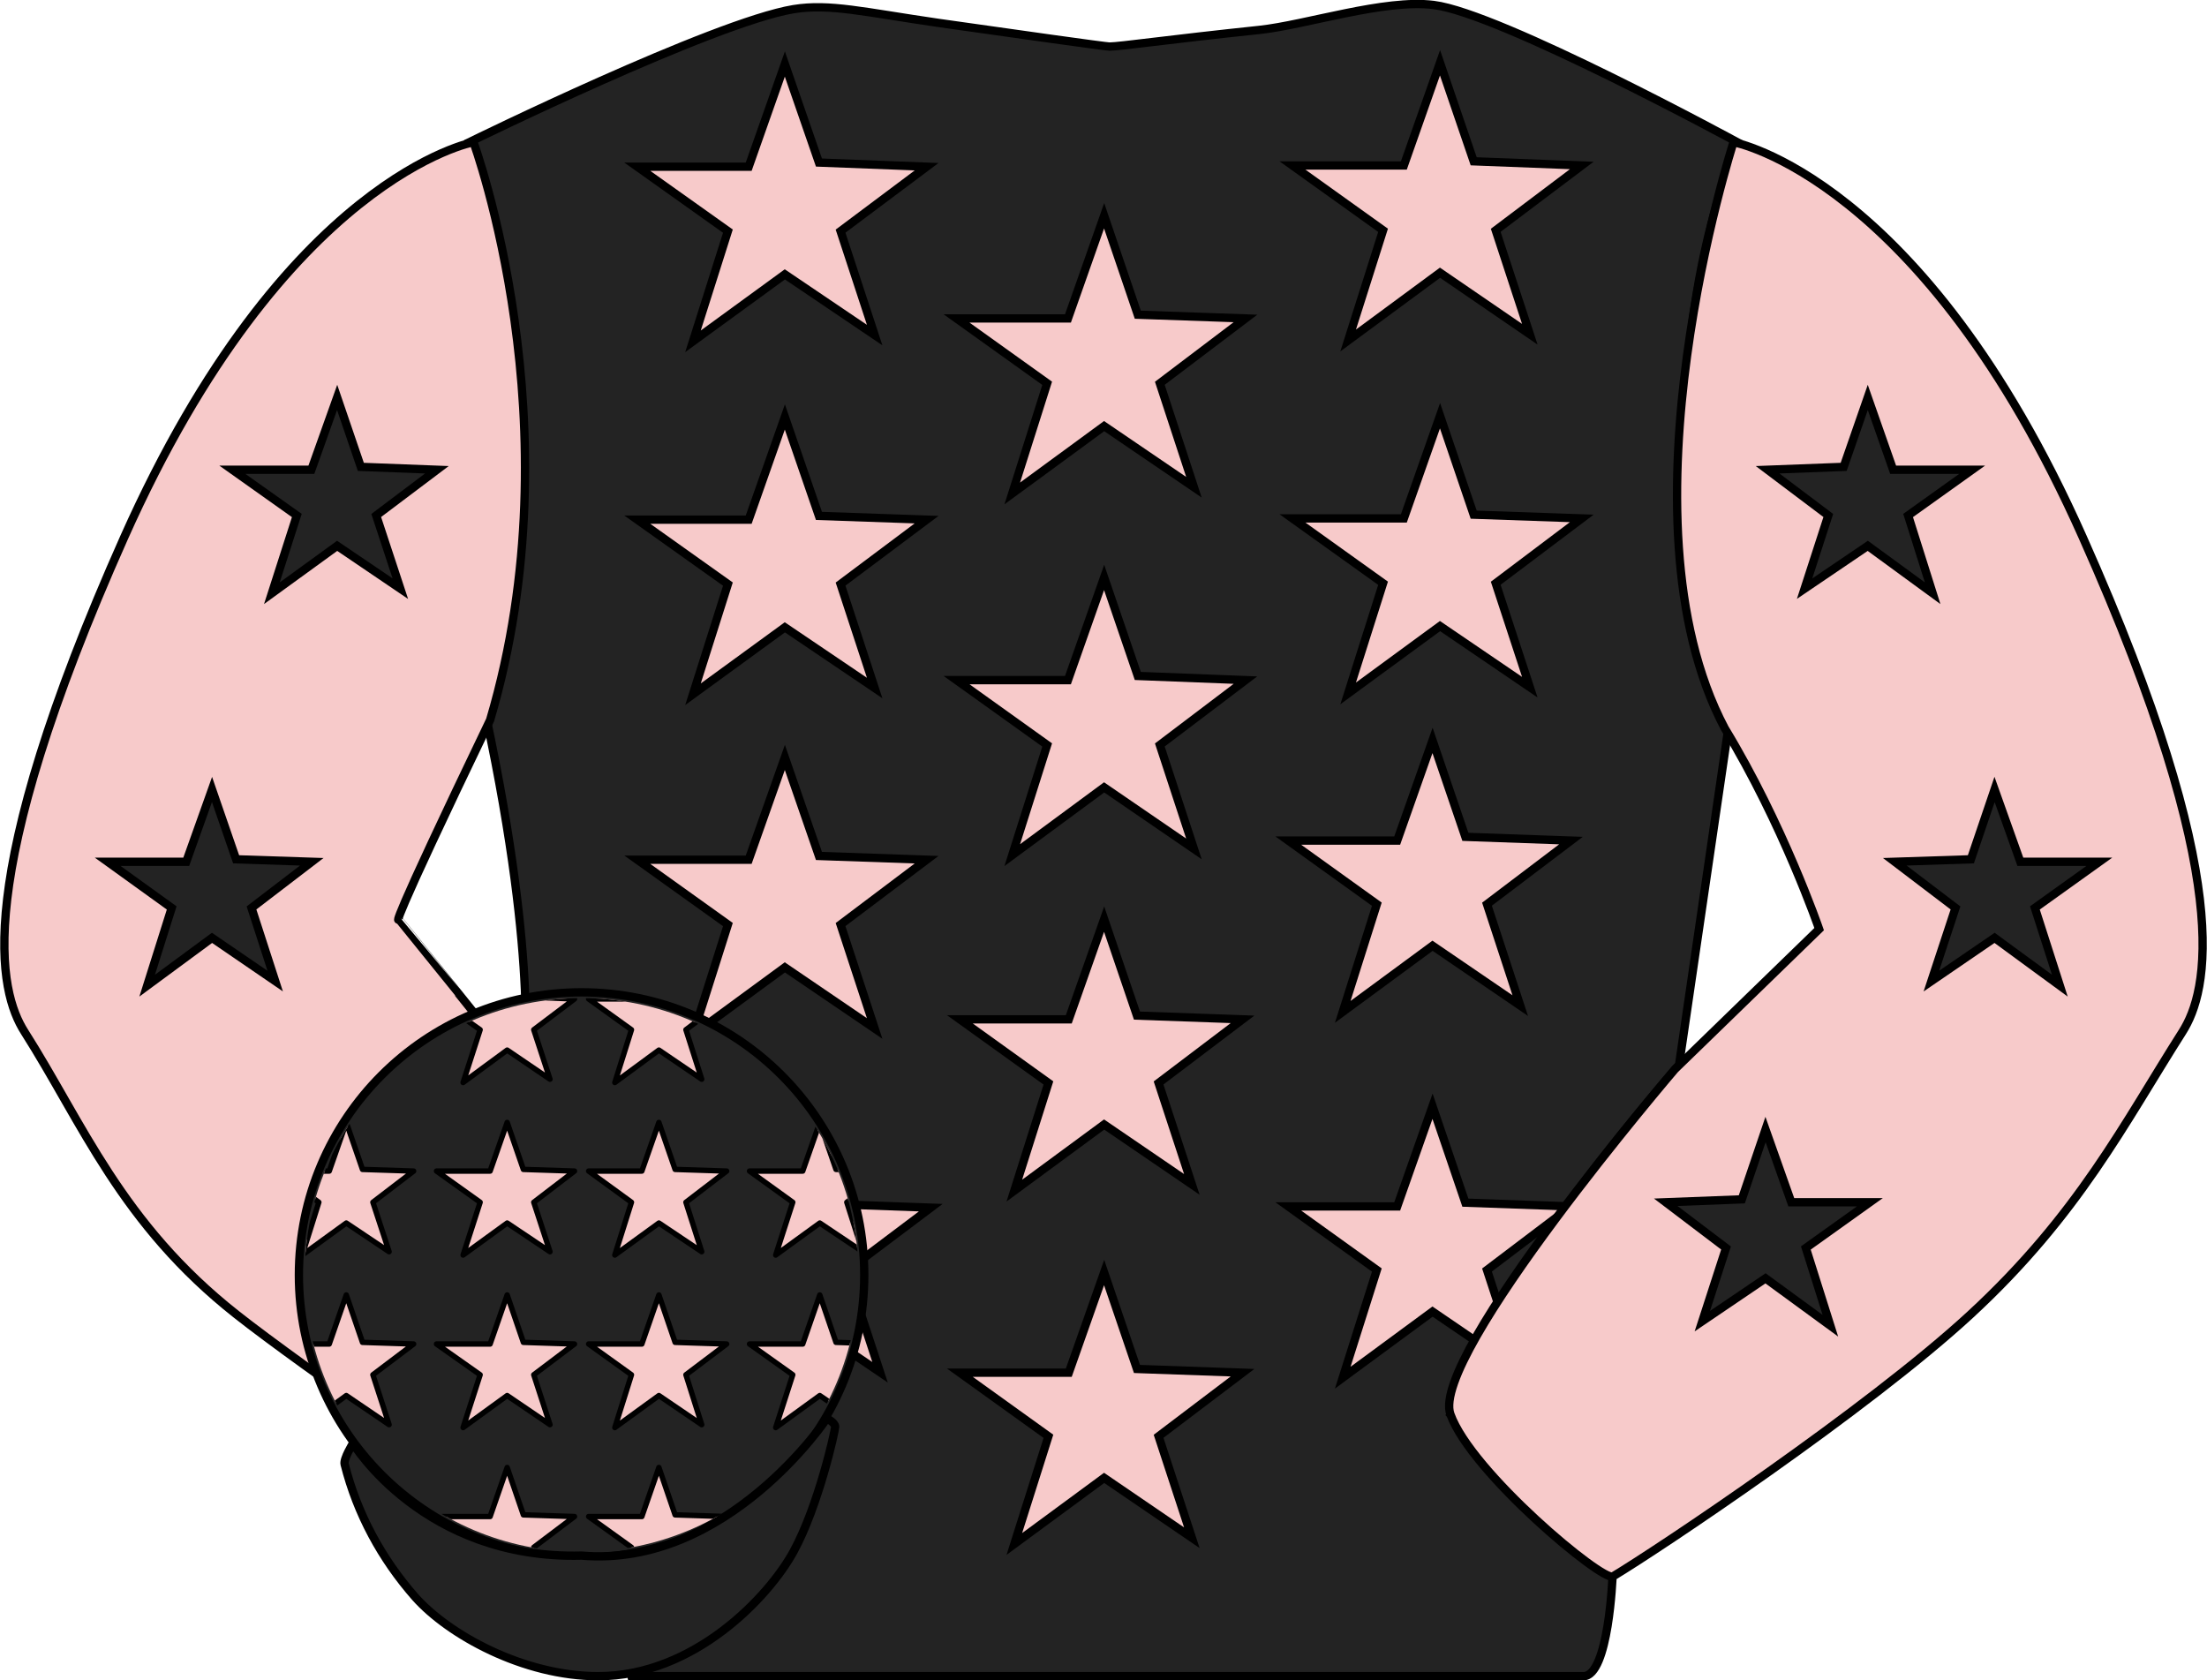
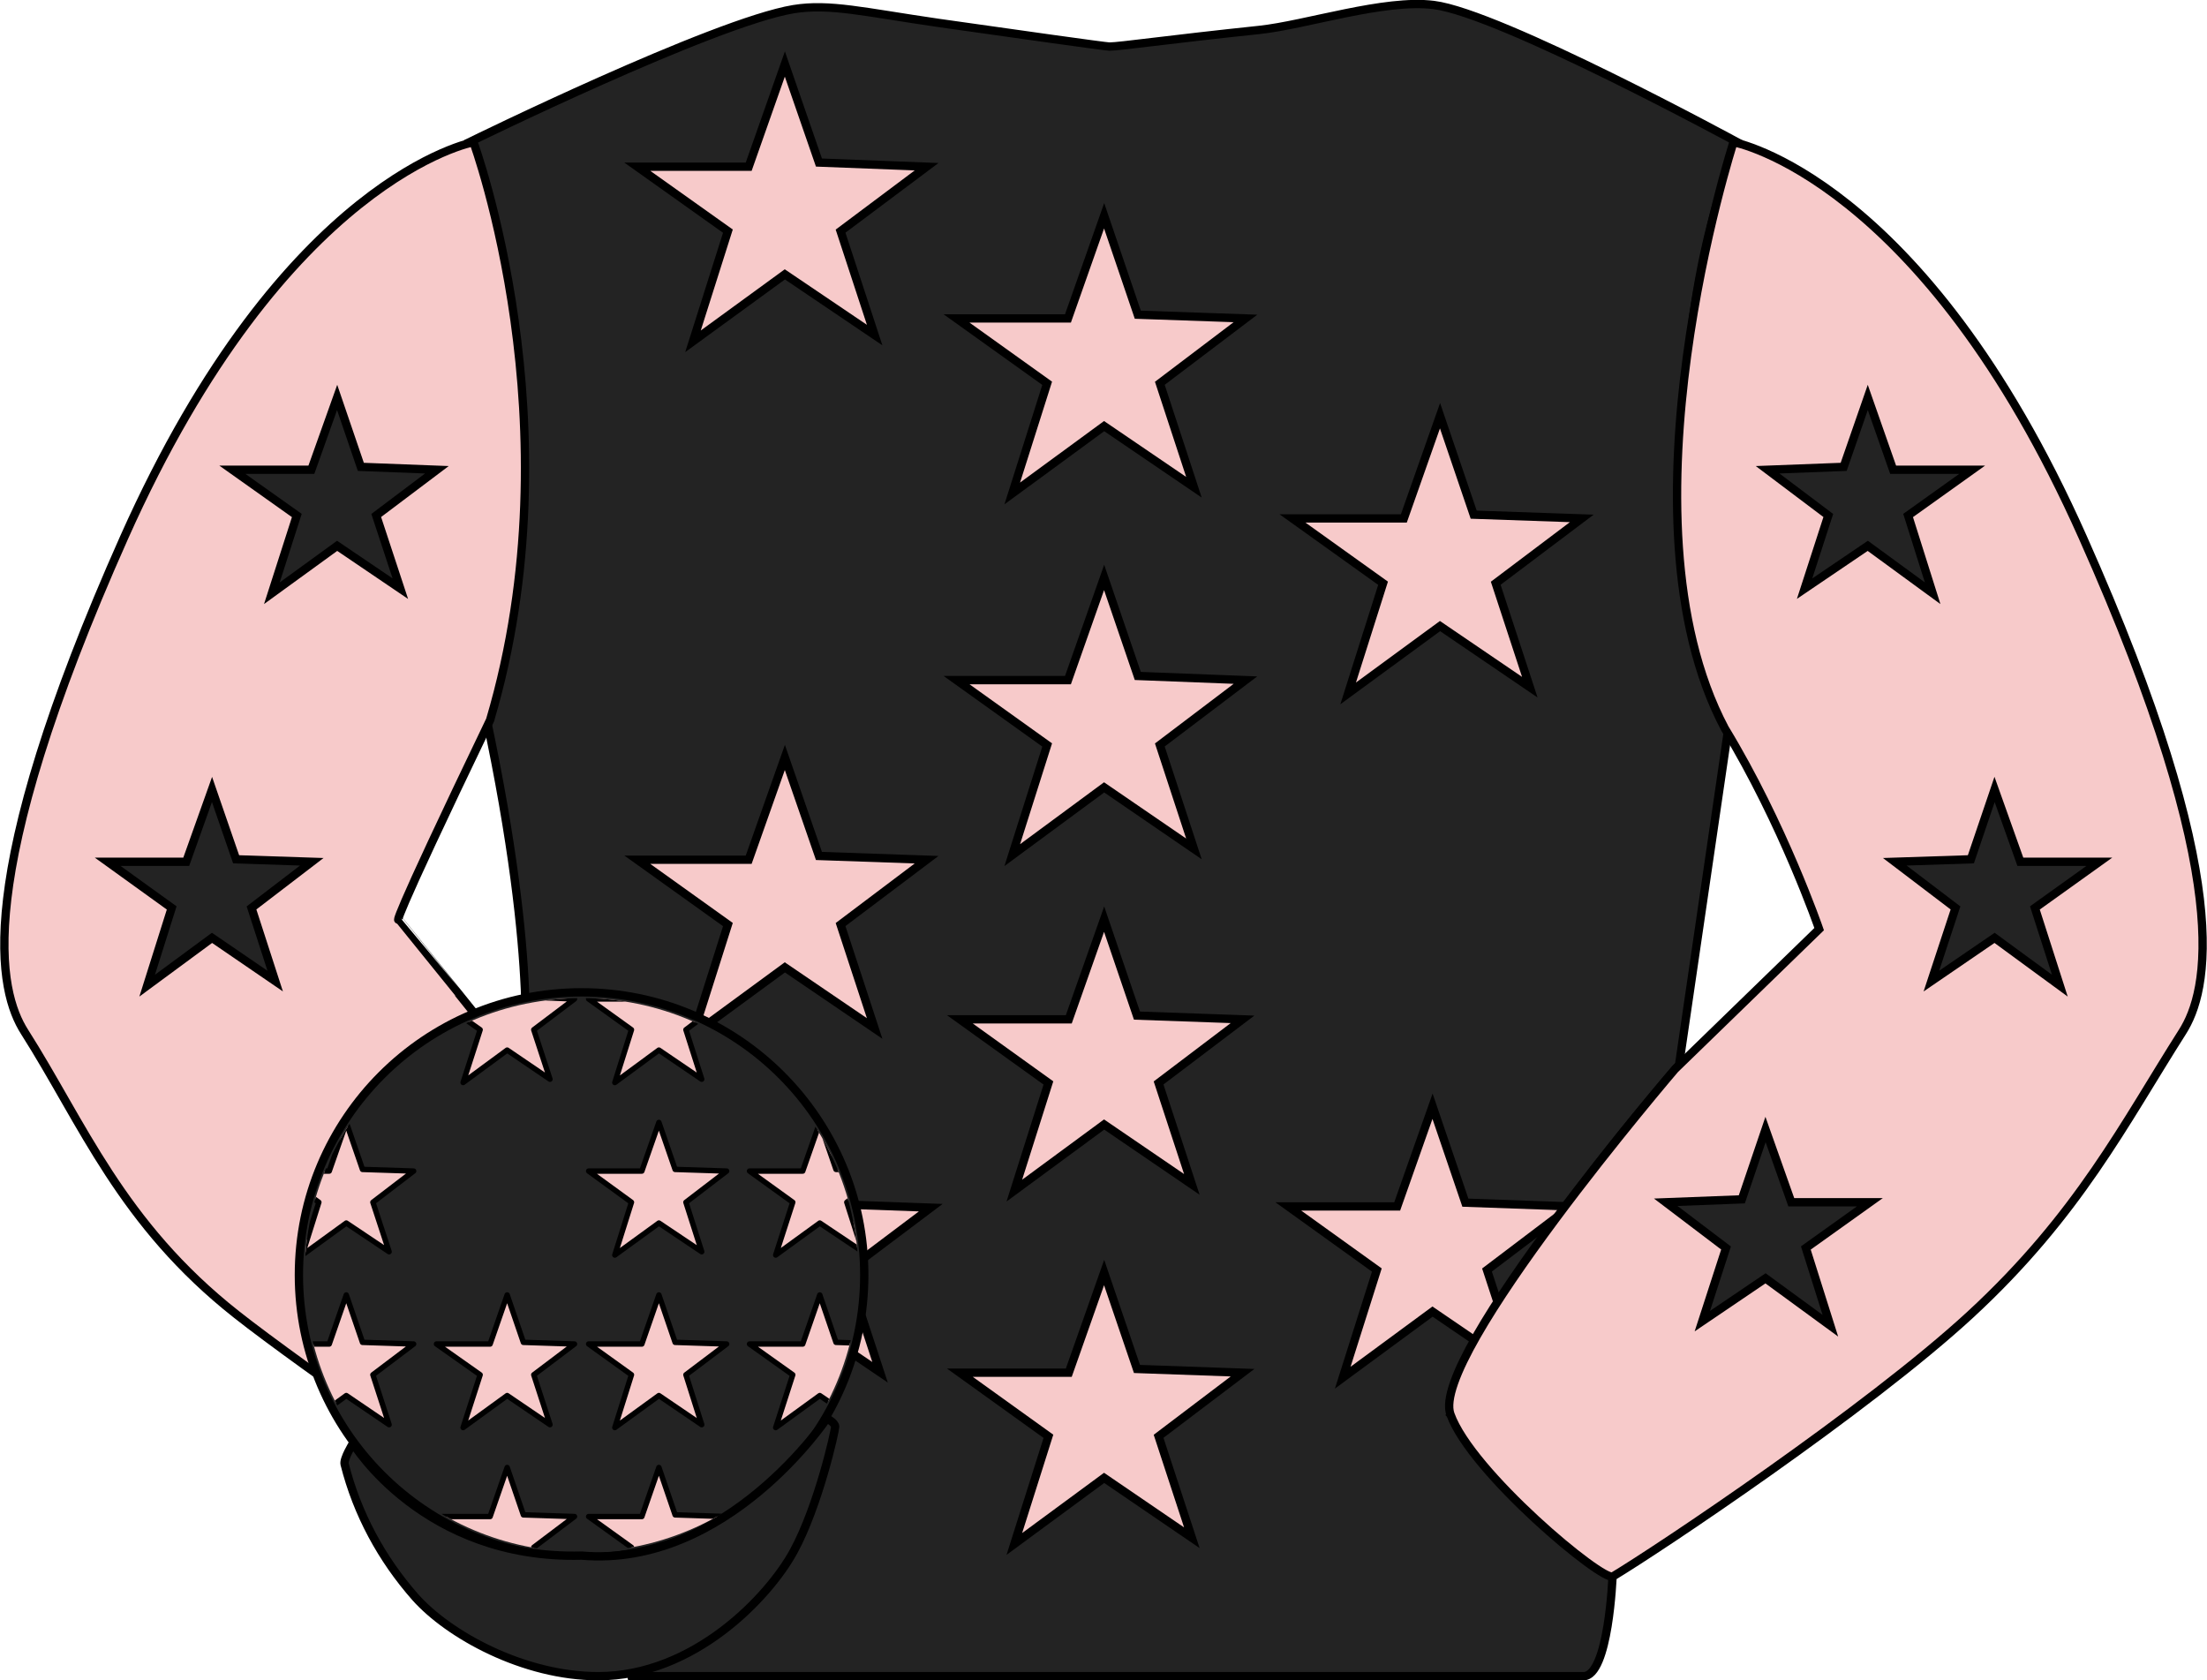
<svg xmlns="http://www.w3.org/2000/svg" xmlns:xlink="http://www.w3.org/1999/xlink" version="1.1" id="Livello_1" x="0px" y="0px" viewBox="0 0 530.9 404.2" style="enable-background:new 0 0 530.9 404.2;" xml:space="preserve">
  <style type="text/css">
	.st0{fill:#232323;stroke:#000000;stroke-width:2;stroke-miterlimit:10;}
	.st1{fill:#F7CACA;stroke:#000000;stroke-width:2;stroke-miterlimit:10;}
	.st2{display:none;fill:none;stroke:#000000;stroke-width:2;stroke-linecap:round;stroke-linejoin:round;}
	.st3{fill:none;stroke:#000000;stroke-width:2;stroke-linecap:round;stroke-linejoin:round;}
	.st4{clip-path:url(#SVGID_00000152965237543571754280000013853023356727910569_);}
	.st5{fill:#F7CACA;stroke:#000000;stroke-width:1.3;stroke-linecap:round;stroke-linejoin:round;}
</style>
  <path class="st0" d="M183.9,339.2c-5,6-37,41-37,41l5,23h229c6.1,0,7-24,7-24l-39-39c0,0,11.9-27.3,13-29c19-29,42-55,42-55l12-82  c0,0-25-69,2-140c0,0-57-31-73-33c-11.9-1.5-30.7,4.8-42,6c-21.9,2.3-33.6,4-36,4c-1,0-22.9-3.1-41.2-5.7  c-17.9-2.6-26.1-4.7-34.8-3.3c-19.3,3.2-78,32-78,32s23,58,4,138c13,61,9,86,9,86L183.9,339.2z" />
  <polygon class="st1" points="153.3,40.1 180.1,40.1 188.8,15.4 197,39.1 222.9,40.1 202.2,55.6 210.4,80.6 188.8,66 166.7,82.1   175.1,55.6 " />
-   <polygon class="st1" points="310.9,39.8 337.7,39.8 346.4,15.1 354.5,38.8 380.5,39.8 359.8,55.4 368,80.4 346.4,65.6 324.3,81.9   332.7,55.4 " />
-   <polygon class="st1" points="153.3,125 180.1,125 188.8,100.3 197,124.1 222.9,125 202.2,140.5 210.4,165.5 188.8,150.9 166.7,167   175.1,140.5 " />
  <polygon class="st1" points="310.9,124.7 337.7,124.7 346.4,100 354.5,123.8 380.5,124.7 359.8,140.3 368,165.3 346.4,150.6   324.3,166.8 332.7,140.3 " />
  <polygon class="st1" points="153.3,206.8 180.1,206.8 188.8,182.2 197,205.9 222.9,206.8 202.2,222.4 210.4,247.4 188.8,232.7   166.7,248.9 175.1,222.4 " />
-   <polygon class="st1" points="309.9,202.2 336.1,202.2 344.6,178.1 352.5,201.3 377.9,202.2 357.7,217.5 365.7,241.9 344.6,227.5   323,243.4 331.2,217.5 " />
  <polygon class="st1" points="155.9,290.5 182.1,290.5 190.6,266.4 198.6,289.6 223.9,290.5 203.7,305.7 211.7,330.1 190.6,315.8   169,331.6 177.2,305.7 " />
  <polygon class="st1" points="309.9,290.2 336.1,290.2 344.6,266.1 352.5,289.3 377.9,290.2 357.7,305.5 365.7,329.9 344.6,315.5   323,331.4 331.2,305.5 " />
  <polygon class="st1" points="230.1,76.6 256.9,76.6 265.6,51.9 273.7,75.7 299.6,76.6 279,92.2 287.2,117.2 265.6,102.5   243.5,118.7 251.9,92.2 " />
  <polygon class="st1" points="230.1,163.6 256.9,163.6 265.6,138.9 273.7,162.6 299.6,163.6 279,179.2 287.2,204.2 265.6,189.4   243.5,205.7 251.9,179.2 " />
  <polygon class="st1" points="230.9,245.2 257.1,245.2 265.6,221.1 273.5,244.3 298.9,245.2 278.7,260.5 286.7,284.9 265.6,270.5   244,286.4 252.2,260.5 " />
  <polygon class="st1" points="230.9,330.2 257.1,330.2 265.6,306.1 273.5,329.3 298.9,330.2 278.7,345.5 286.7,369.9 265.6,355.5   244,371.4 252.2,345.5 " />
  <path class="st1" d="M185.9,337.2c-1,4-31,41-37,43c-3,1-29-19-29-19s-47.2-32.5-63-45c-27.8-21.9-37-46-51-68  c-6.1-9.6-13-36,24-119c38.7-86.7,84-95,84-95s25,68,4,139c-25,52-22,48-22,48S186.9,333.2,185.9,337.2z" />
  <path class="st1" d="M388,379.2c10.7-6.4,61.3-40.2,86-63c26-24,37-46,51-68c6.1-9.6,13-36-24-119c-38.6-86.7-84-95-84-95  s-29.1,90-2.1,141c14,23,22.7,48.3,22.7,48.3l-34.7,33.7c0,0-59,69-54,83S385.6,380.6,388,379.2z" />
-   <circle class="st2" cx="84.4" cy="122.7" r="21.5" />
  <circle class="st2" cx="50.4" cy="176.4" r="21.5" />
  <circle class="st2" cx="50.4" cy="240.7" r="21.5" />
  <circle class="st2" cx="94.4" cy="283.7" r="21.5" />
  <circle class="st2" cx="444.4" cy="122.7" r="21.5" />
  <circle class="st2" cx="478.4" cy="176.4" r="21.5" />
  <circle class="st2" cx="478.4" cy="240.7" r="21.5" />
  <circle class="st2" cx="434.4" cy="283.7" r="21.5" />
  <polygon class="st3" points="77.4,280.7 96.3,280.7 102.5,263.3 108.2,280.1 126.5,280.7 112,291.8 117.7,309.4 102.5,299   86.8,310.5 92.8,291.8 " />
  <path class="st2" d="M51.9,88.2l74,16c0,0,1,7-2,43l-94-18C36,114.9,43.3,101.2,51.9,88.2z" />
  <path class="st2" d="M405.9,103.2l73-15c0,0,18,30,22,42c0,3-92,19-94,18S400.9,104.2,405.9,103.2z" />
  <path class="st2" d="M14.9,167.2l93,26l-12,28l-94-6C1.9,215.2,8.9,177.2,14.9,167.2z" />
  <path class="st2" d="M424.9,193.2c0,0,85-24,91-26c4,6,14,46,12,43c-2,1-90,13-90,13L424.9,193.2z" />
  <path class="st2" d="M11.9,257.2l101-17l20,22c0,0-99,42-91,38C26.9,282.2,11.9,257.2,11.9,257.2z" />
  <path class="st2" d="M420.9,240.2c0,0,64,7,102,11c-10,18-29,44-29,44s-101-24-100-27S420.9,240.2,420.9,240.2z" />
  <path class="st2" d="M549.9,287.2" />
  <path class="st2" d="M52.9,88.2c1,1,73,16,73,16s1,7-2,43l-94-18C29.9,129.2,40.9,104.2,52.9,88.2z" />
  <path class="st2" d="M404.9,103.2l74-15c0,0,18,30,22,42c0,3-95,18-95,18S400.9,112.2,404.9,103.2z" />
  <circle class="st0" cx="139.9" cy="306.7" r="68" />
  <path class="st0" d="M198.9,341.2c0,0,2,1,2,2s-4,19-10,30s-24,30-47,30c-18,0-36-10-44-19c-8.1-9.2-14-20.1-17-32c-0.3-1.3,2-5,2-5  s17,28,55,27C174.9,377.2,198.9,341.2,198.9,341.2z" />
  <g>
    <polygon class="st0" points="55.9,113 74.9,113 81.1,95.6 86.8,112.3 105.1,113 90.5,124 96.3,141.6 81.1,131.3 65.4,142.7    71.4,124  " />
    <polygon class="st0" points="25.9,207.3 44.8,207.3 51,189.9 56.8,206.7 75,207.3 60.5,218.4 66.2,236 51,225.6 35.4,237.1    41.3,218.4  " />
    <polygon class="st0" points="474.4,113 455.4,113 449.3,95.6 443.5,112.3 425.2,113 439.8,124 434.1,141.6 449.3,131.3    464.9,142.7 459,124  " />
    <polygon class="st0" points="505,207.3 486,207.3 479.8,189.9 474.1,206.7 455.8,207.3 470.4,218.4 464.6,236 479.8,225.6    495.5,237.1 489.5,218.4  " />
    <polygon class="st0" points="449.8,289.2 430.9,289.2 424.7,271.7 419,288.5 400.7,289.2 415.2,300.2 409.5,317.8 424.7,307.5    440.3,318.9 434.4,300.2  " />
  </g>
  <g>
    <g>
      <g>
        <defs>
          <circle id="SVGID_1_" cx="139.9" cy="306.7" r="66.6" />
        </defs>
        <clipPath id="SVGID_00000078014199456240389430000013631811716921137852_">
          <use xlink:href="#SVGID_1_" style="overflow:visible;" />
        </clipPath>
        <g style="clip-path:url(#SVGID_00000078014199456240389430000013631811716921137852_);">
          <g>
            <polygon class="st5" points="141.6,240.3 154.4,240.3 158.5,228.4 162.4,239.8 174.8,240.3 165,247.7 168.8,259.6 158.5,252.6        147.9,260.4 151.9,247.7      " />
            <polygon class="st5" points="141.6,281.7 154.4,281.7 158.5,270 162.4,281.3 174.8,281.7 165,289.2 168.8,301.1 158.5,294.2        147.9,301.9 151.9,289.2      " />
            <polygon class="st5" points="141.6,323.3 154.4,323.3 158.5,311.5 162.4,322.9 174.8,323.3 165,330.7 168.8,342.7 158.5,335.7        147.9,343.4 151.9,330.7      " />
            <polygon class="st5" points="141.6,364.8 154.4,364.8 158.5,353 162.4,364.4 174.8,364.8 165,372.2 168.8,384.2 158.5,377.1        147.9,385 151.9,372.2      " />
          </g>
          <g>
            <polygon class="st5" points="105,240.3 117.9,240.3 122,228.4 125.9,239.8 138.2,240.3 128.4,247.7 132.3,259.6 122,252.6        111.4,260.4 115.5,247.7      " />
-             <polygon class="st5" points="105,281.7 117.9,281.7 122,270 125.9,281.3 138.2,281.7 128.4,289.2 132.3,301.1 122,294.2        111.4,301.9 115.5,289.2      " />
            <polygon class="st5" points="105,323.3 117.9,323.3 122,311.5 125.9,322.9 138.2,323.3 128.4,330.7 132.3,342.7 122,335.7        111.4,343.4 115.5,330.7      " />
            <polygon class="st5" points="105,364.8 117.9,364.8 122,353 125.9,364.4 138.2,364.8 128.4,372.2 132.3,384.2 122,377.1        111.4,385 115.5,372.2      " />
          </g>
          <g>
            <polygon class="st5" points="180.3,281.7 193.1,281.7 197.2,270 201.1,281.3 213.5,281.7 203.7,289.2 207.5,301.1 197.2,294.2        186.6,301.9 190.7,289.2      " />
            <polygon class="st5" points="180.3,323.3 193.1,323.3 197.2,311.5 201.1,322.9 213.5,323.3 203.7,330.7 207.5,342.7        197.2,335.7 186.6,343.4 190.7,330.7      " />
          </g>
          <g>
            <polygon class="st5" points="66.3,281.7 79.2,281.7 83.3,270 87.2,281.3 99.5,281.7 89.7,289.2 93.6,301.1 83.3,294.2        72.7,301.9 76.7,289.2      " />
            <polygon class="st5" points="66.3,323.3 79.2,323.3 83.3,311.5 87.2,322.9 99.5,323.3 89.7,330.7 93.6,342.7 83.3,335.7        72.7,343.4 76.7,330.7      " />
          </g>
        </g>
      </g>
    </g>
  </g>
</svg>